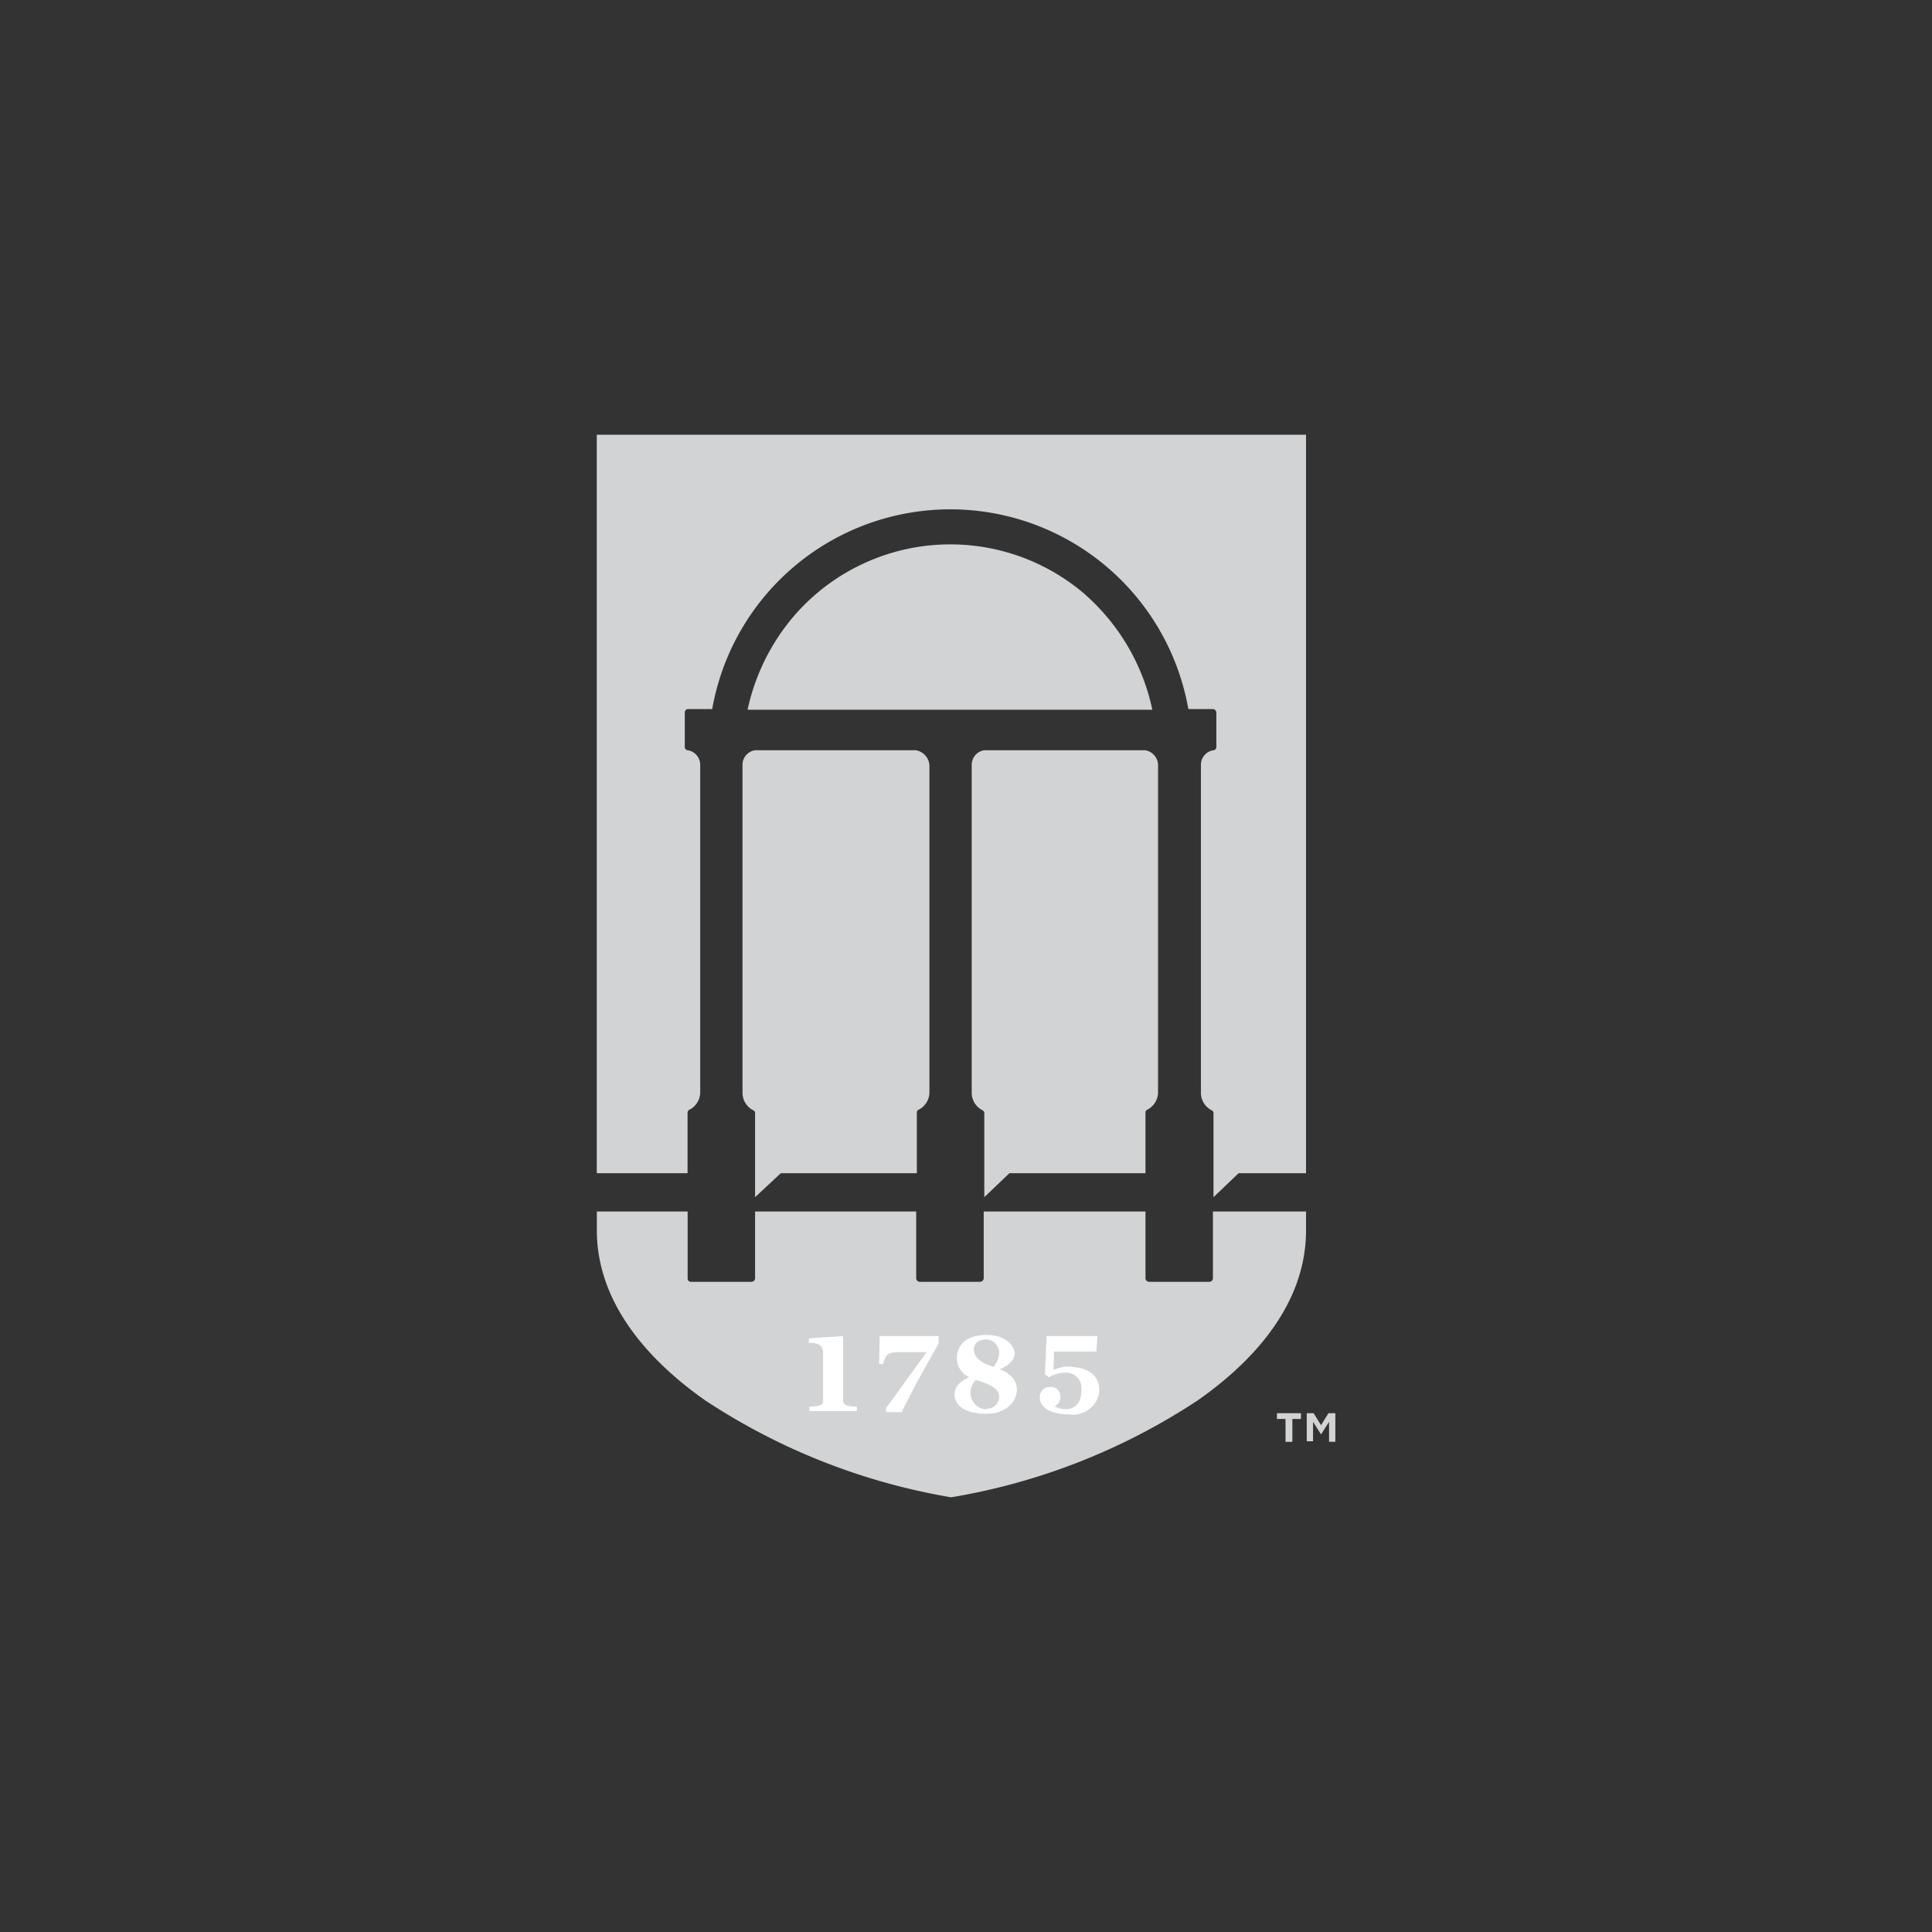
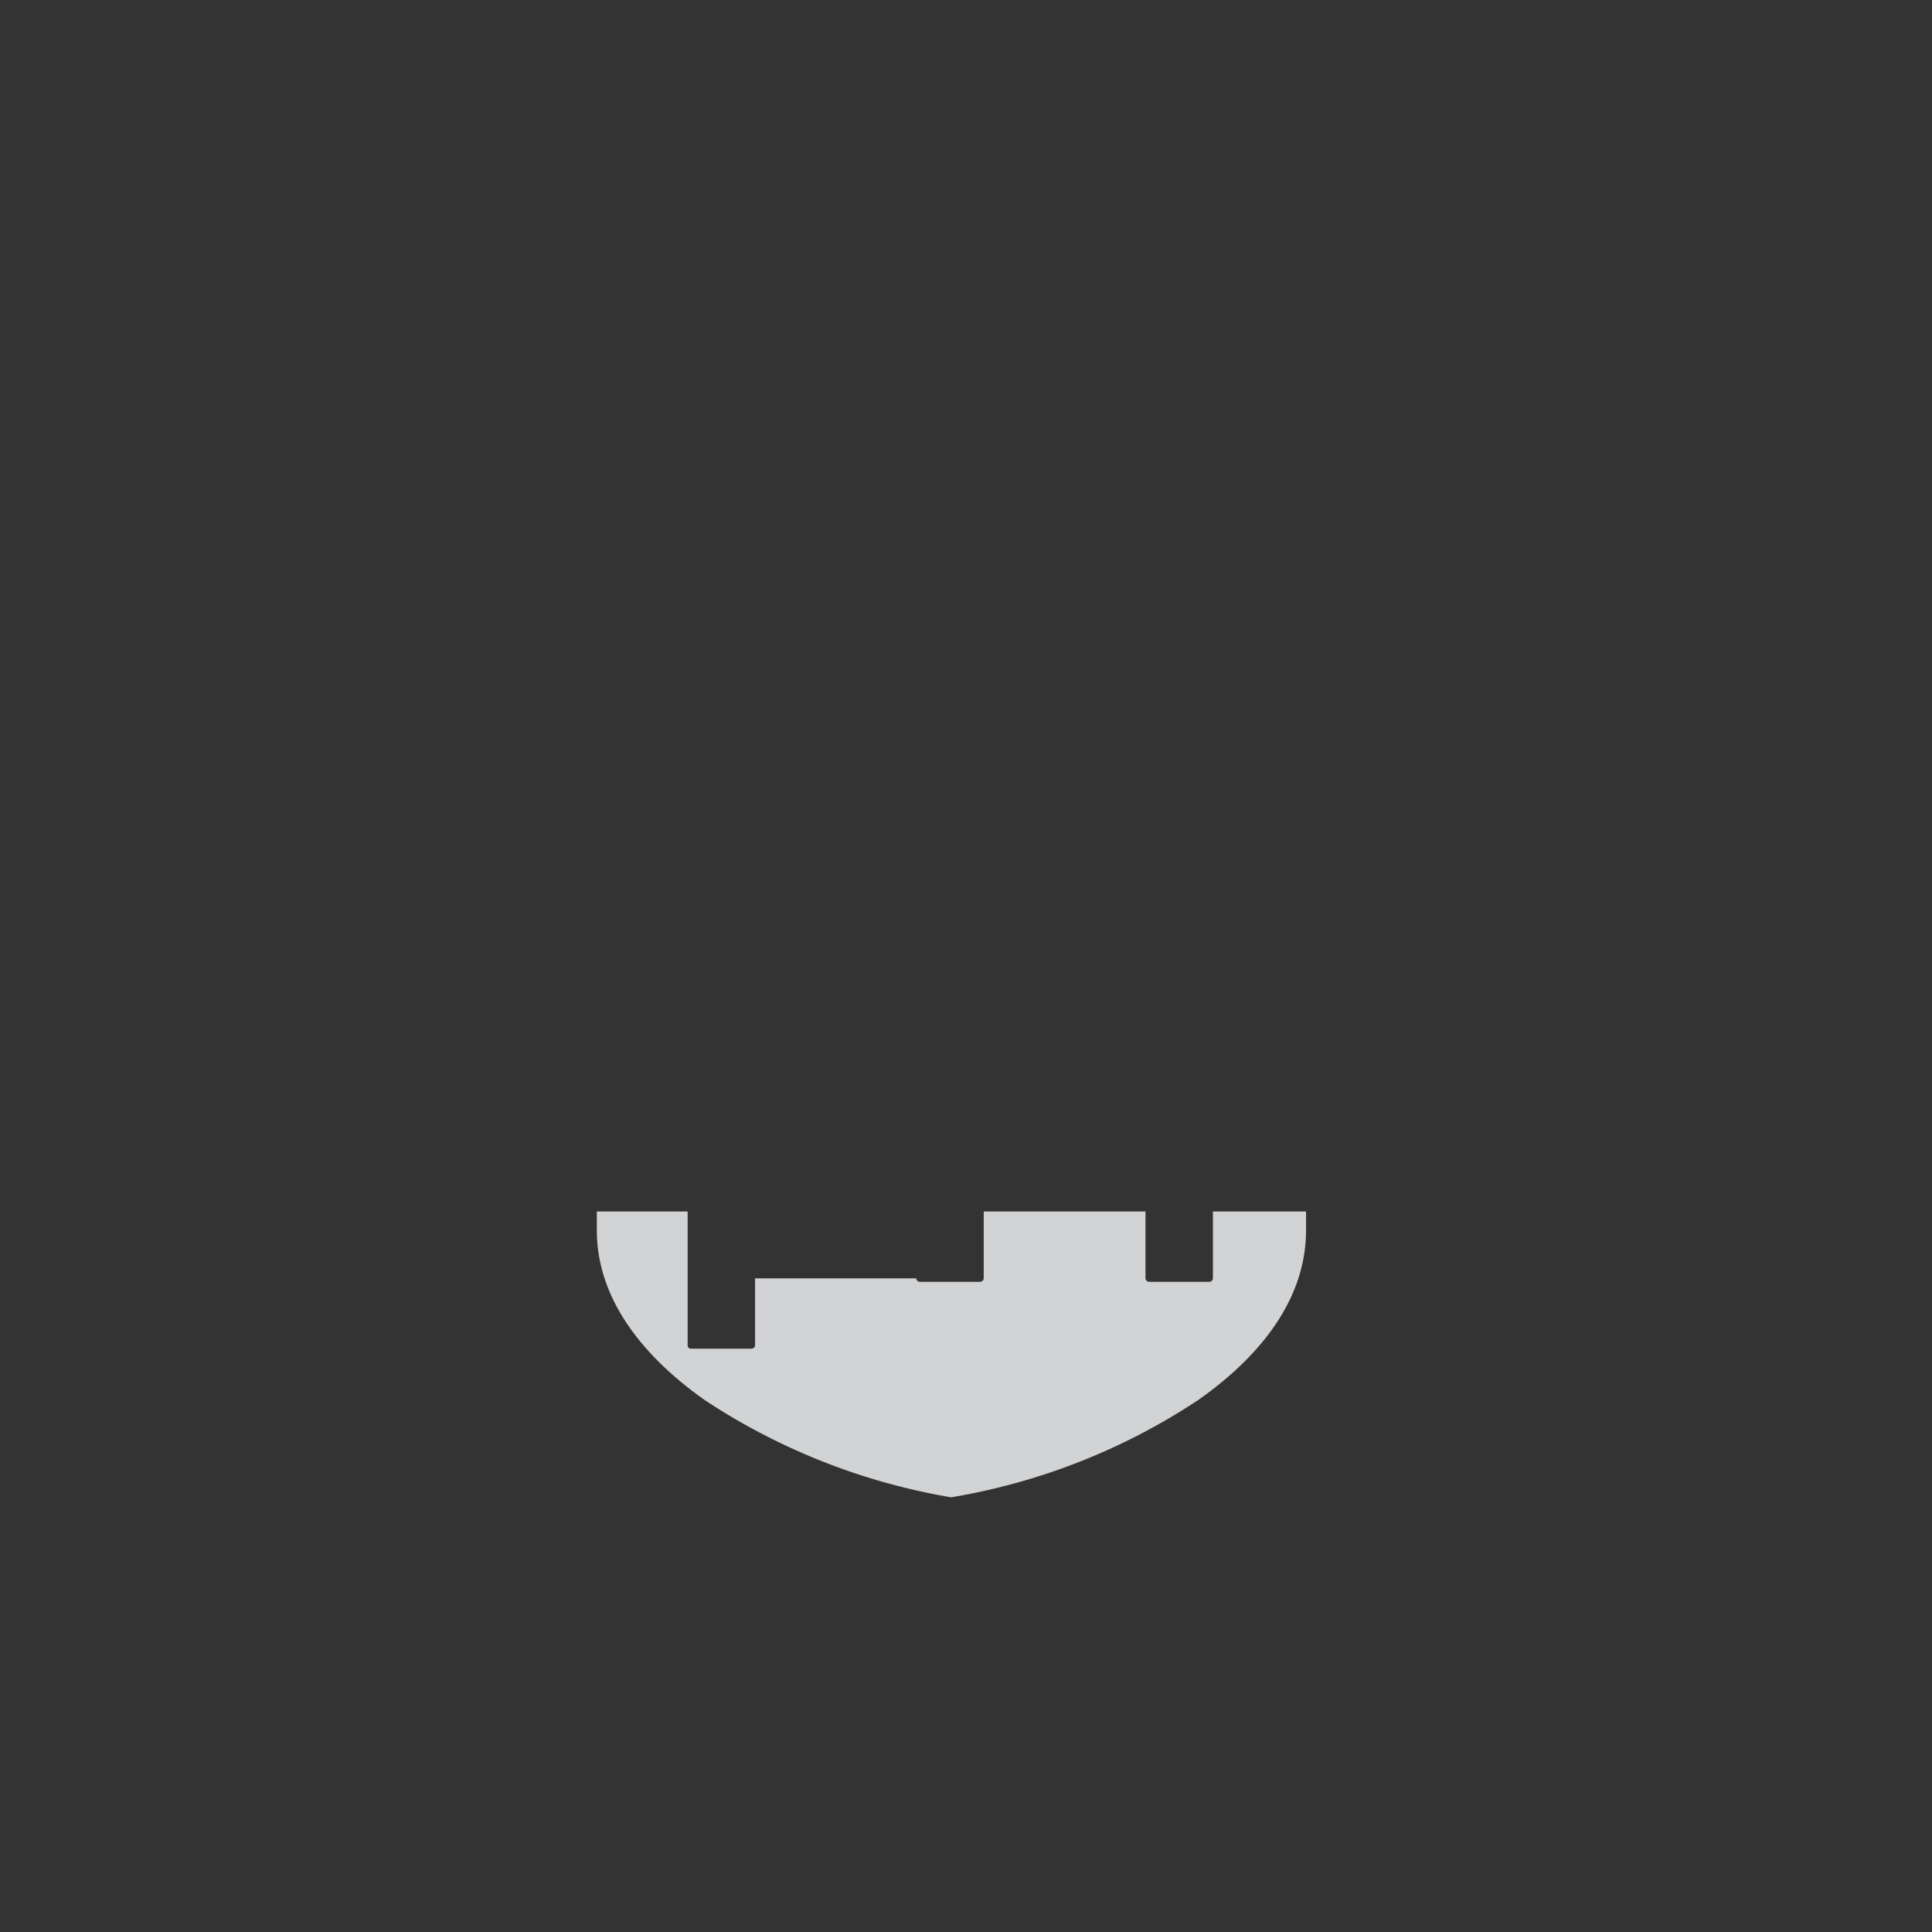
<svg xmlns="http://www.w3.org/2000/svg" id="Layer_1" data-name="Layer 1" viewBox="0 0 1000 1000">
  <rect x="0" y="0" width="1000" height="1000" fill="#333333" stroke="none" />
  <defs>
    <style>.cls-1{fill:#d1d3d4;}.cls-2{fill:#fff;}</style>
  </defs>
-   <path class="cls-1" d="M364.8,724.7A331.18,331.18,0,0,0,492.31,775,329.66,329.66,0,0,0,620.12,724.7C645.85,706.65,676,677.07,676,636.83v-9.76H627.81v34.61a1.91,1.91,0,0,1-1.78,1.78H594.67a1.9,1.9,0,0,1-1.77-1.78h0V627.07H509.17v34.61a1.91,1.91,0,0,1-1.77,1.78H476a1.91,1.91,0,0,1-1.78-1.78h0V627.07H390.83v34.61a1.91,1.91,0,0,1-1.77,1.78H357.4a1.66,1.66,0,0,1-1.48-1.78V627.07h-47v9.76c0,39.94,30.18,69.82,55.92,87.87" />
-   <path class="cls-1" d="M561.83,307.84a106.88,106.88,0,0,0-150.88,11,110.07,110.07,0,0,0-24,48.52H596.45a109.72,109.72,0,0,0-34.62-59.47M474,388.32H390.83a7.62,7.62,0,0,0-6.51,7.39V565.53a10.14,10.14,0,0,0,5.62,9.17,1.62,1.62,0,0,1,.89,1.48v43.49l13.31-12.42h70.42V575.89a1.61,1.61,0,0,1,.88-1.48,10.18,10.18,0,0,0,5.63-9.17V396a8.49,8.49,0,0,0-7.1-7.69m118.63,0H509.47a7.62,7.62,0,0,0-6.51,7.39V565.53a10.14,10.14,0,0,0,5.62,9.17,1.64,1.64,0,0,1,.89,1.48v43.49l13-12.42H592.9V575.89a1.61,1.61,0,0,1,.88-1.48,10.18,10.18,0,0,0,5.63-9.17V396a7.92,7.92,0,0,0-6.81-7.69M355.92,575.89a1.62,1.62,0,0,1,.89-1.48,10.17,10.17,0,0,0,5.62-9.17V396a7.65,7.65,0,0,0-6.51-7.69,1.66,1.66,0,0,1-1.48-1.78V368.79a1.88,1.88,0,0,1,1.48-1.78h12.72a125.13,125.13,0,0,1,246.45,0h12.72a1.9,1.9,0,0,1,1.77,1.78h0v17.75a1.66,1.66,0,0,1-1.48,1.78,7.62,7.62,0,0,0-6.51,7.39V565.53a10.15,10.15,0,0,0,5.63,9.17,1.63,1.63,0,0,1,.88,1.48v43.49l13-12.42H676V225H308.88V607.25h47V575.89" />
-   <path class="cls-2" d="M436.39,725.29V691.56l-17.75,1.19v2.36h.3a8.54,8.54,0,0,1,5.91,1.48,6,6,0,0,1,1.19,3.85V725c0,2.37-2.07,3-7.1,3v2.37h24.55V728c-4.73,0-7.1-.59-7.1-3m20.71-18.93c1.19-4.73,2.37-6.21,8-6.21h14.5l-21,29v2.07h8l8.28-16,10.95-19.53v-3.85H455.33l-.3,14.5h2.07m59.76,2.66h.6c5-2.07,7.69-4.73,7.69-8.28s-4.44-9.47-14.5-9.47-15.38,4.74-15.38,12.43a10.72,10.72,0,0,0,6.51,9.46h0c-5,2.08-7.7,5-7.7,8.88,0,6.21,6.22,10.06,16.57,10.06,8.88,0,15.68-5.33,15.68-12.43q0-7.1-8.87-10.65h-.6m-7.1-15.38c3.85-.3,6.81,2.37,7.4,6.21v.59a11.64,11.64,0,0,1-3,7.4h0c-5-1.78-10.06-4.14-10.06-8.88-.29-2.95,2.37-5.32,5.62-5.32Zm.89,36.09a8.26,8.26,0,0,1-8.28-8.28h0a9.38,9.38,0,0,1,2.66-6.81h0l2.07.6c7.4,2.36,10.06,4.73,10.06,8a6.25,6.25,0,0,1-6.21,6.22l-.3.29Zm43.79-22.19a23.07,23.07,0,0,0-9.17,1.78h0v-.3l.29-9.17h21.89l.6-8H541.71l-.88,19.83,2.07,1.47a17.91,17.91,0,0,1,8.58-2.36,7.94,7.94,0,0,1,8.28,7.69v1.48c0,5.62-2.66,9.76-8.28,9.76a12.19,12.19,0,0,1-5.62-1.48h0a5.27,5.27,0,0,0,3-4.73,5,5,0,0,0-4.44-5.33h-.59a5.29,5.29,0,0,0-5.63,4.74v.59c0,5.62,5.92,8.88,15.39,8.88a13.62,13.62,0,0,0,15.38-11.54h0v-1.19c0-8.58-7.69-11.83-15.09-11.83" />
-   <path class="cls-1" d="M665.38,734.46h-4.44v-3h12.43v3h-4.44V746.3h-3.55V734.46m11-3h3.55l3.84,6.22,3.85-6.22h3.55v14.8h-3.25V735.94l-4.15,6.51h0l-4.14-6.51V746h-3.25Z" />
+   <path class="cls-1" d="M364.8,724.7A331.18,331.18,0,0,0,492.31,775,329.66,329.66,0,0,0,620.12,724.7C645.85,706.65,676,677.07,676,636.83v-9.76H627.81v34.61a1.91,1.91,0,0,1-1.78,1.78H594.67a1.9,1.9,0,0,1-1.77-1.78h0V627.07H509.17v34.61a1.91,1.91,0,0,1-1.77,1.78H476a1.91,1.91,0,0,1-1.78-1.78h0H390.83v34.61a1.91,1.91,0,0,1-1.77,1.78H357.4a1.66,1.66,0,0,1-1.48-1.78V627.07h-47v9.76c0,39.94,30.18,69.82,55.92,87.87" />
</svg>